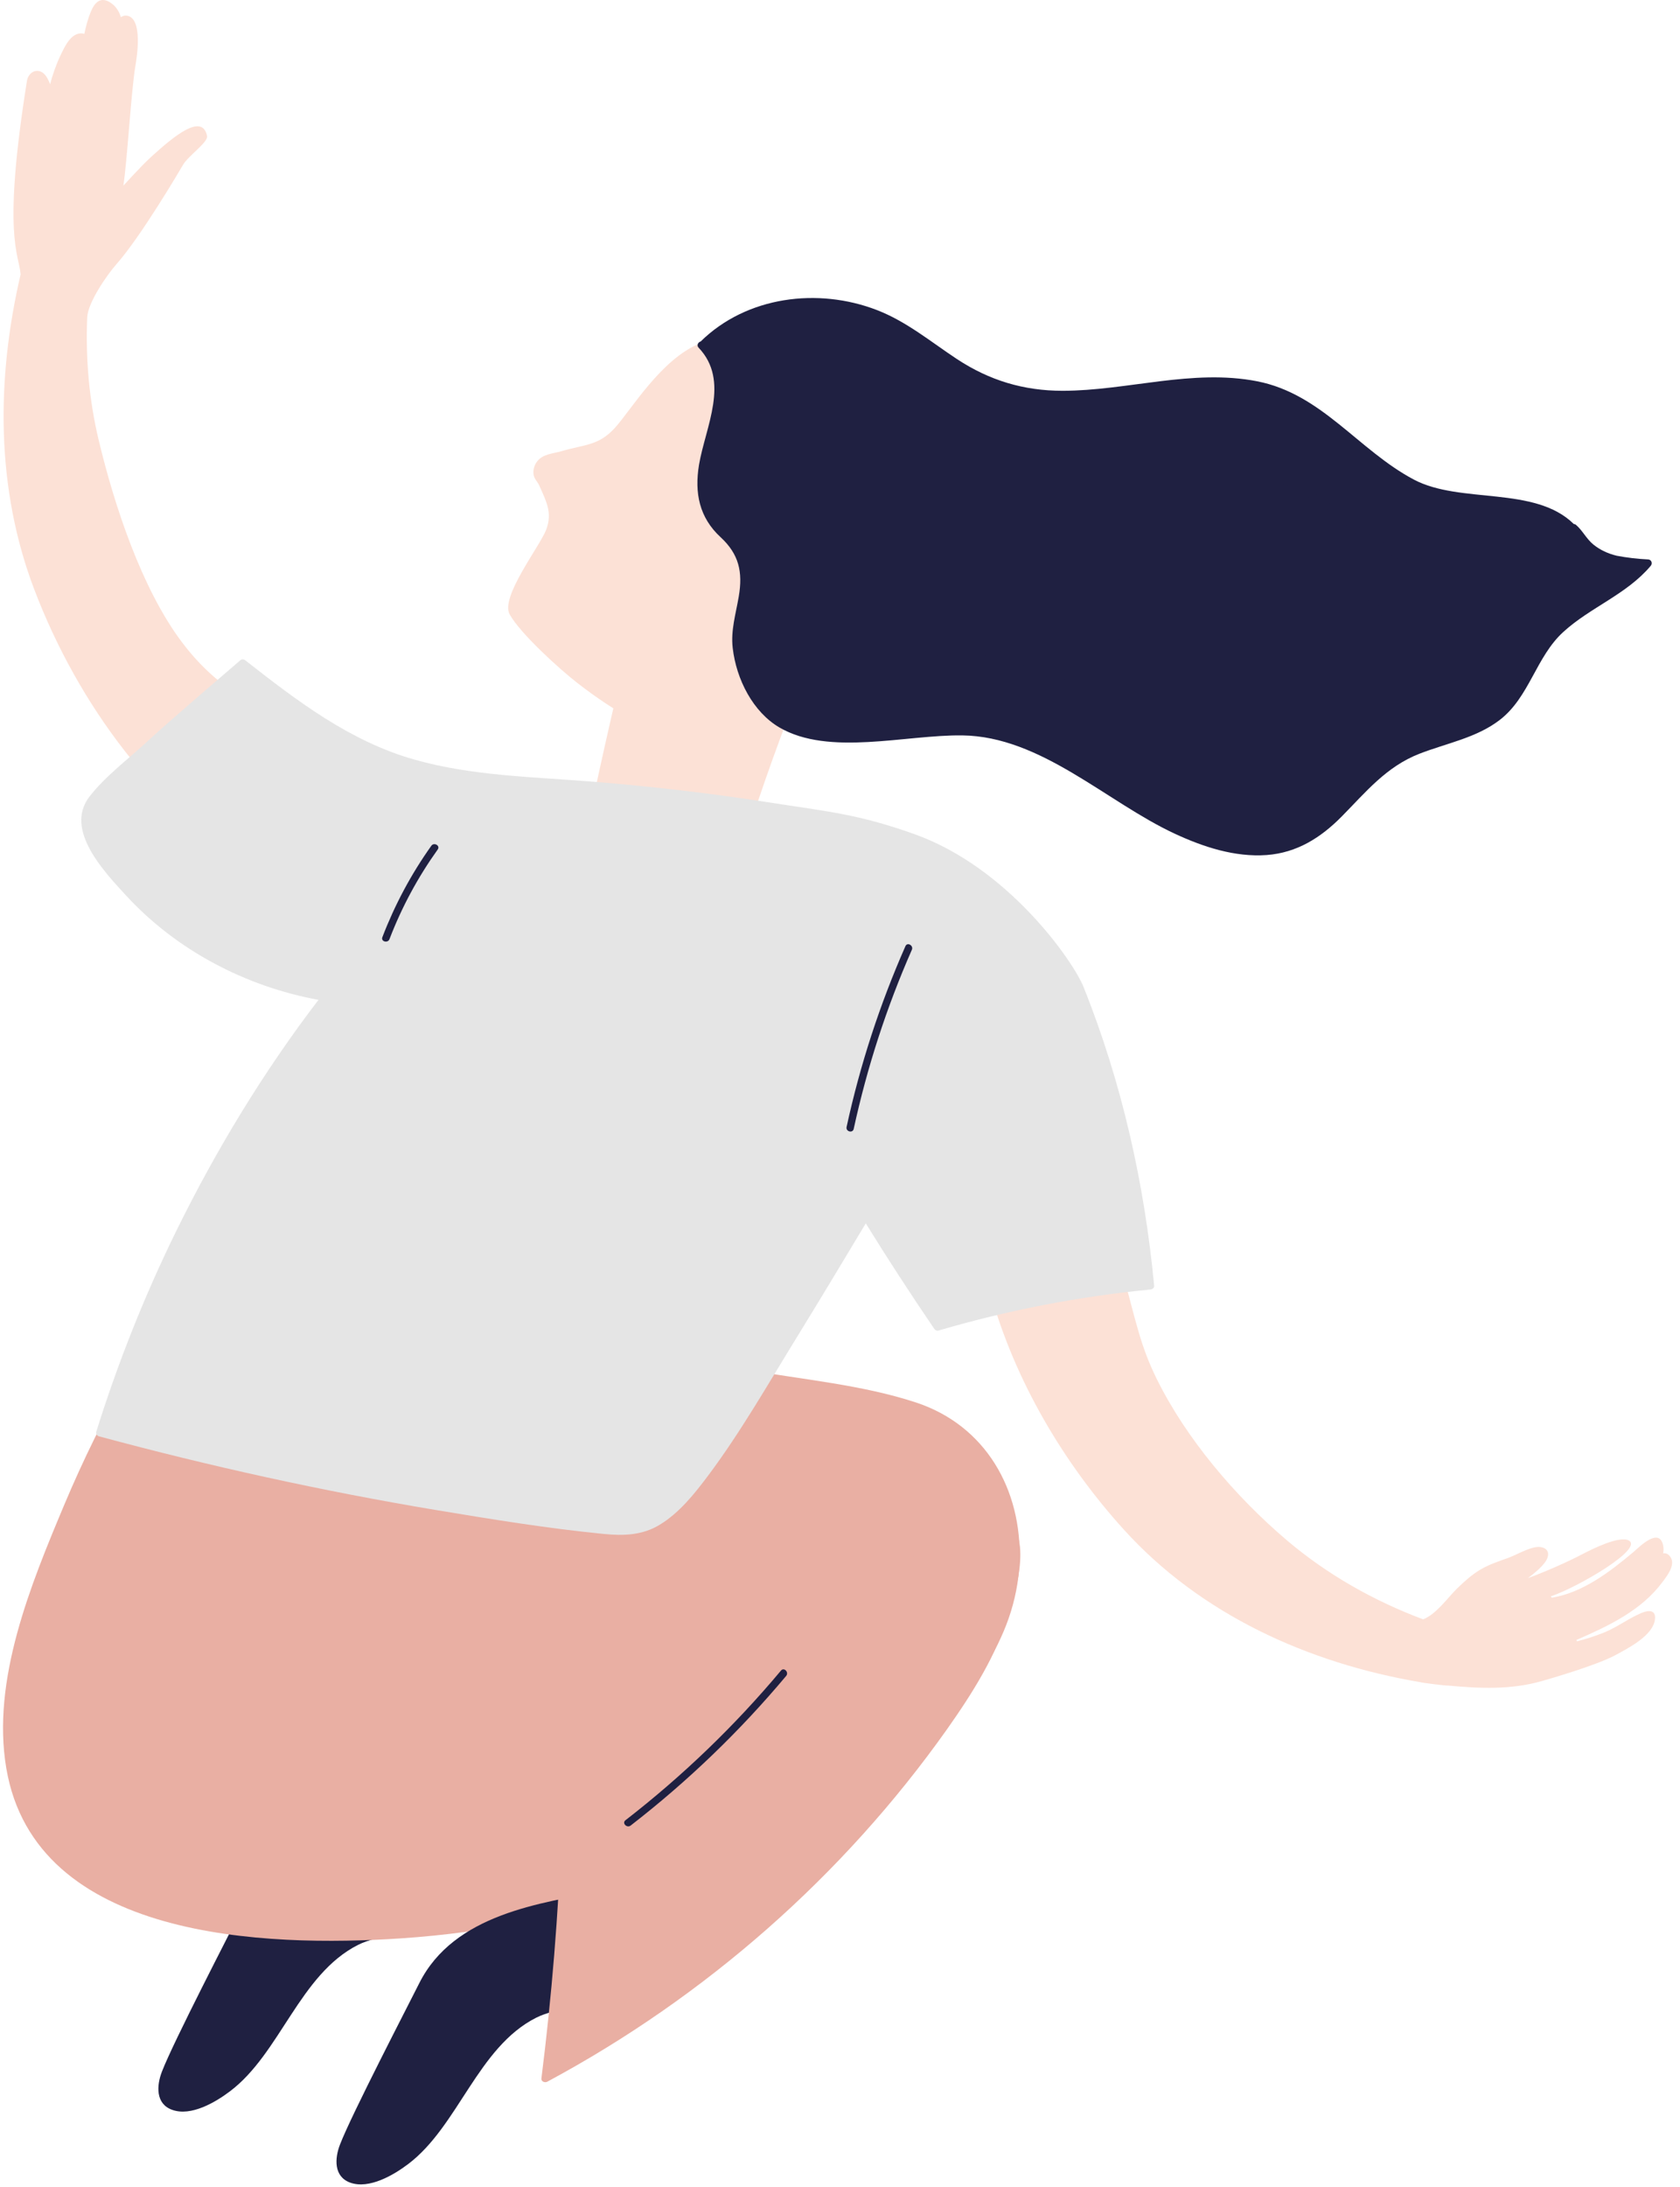
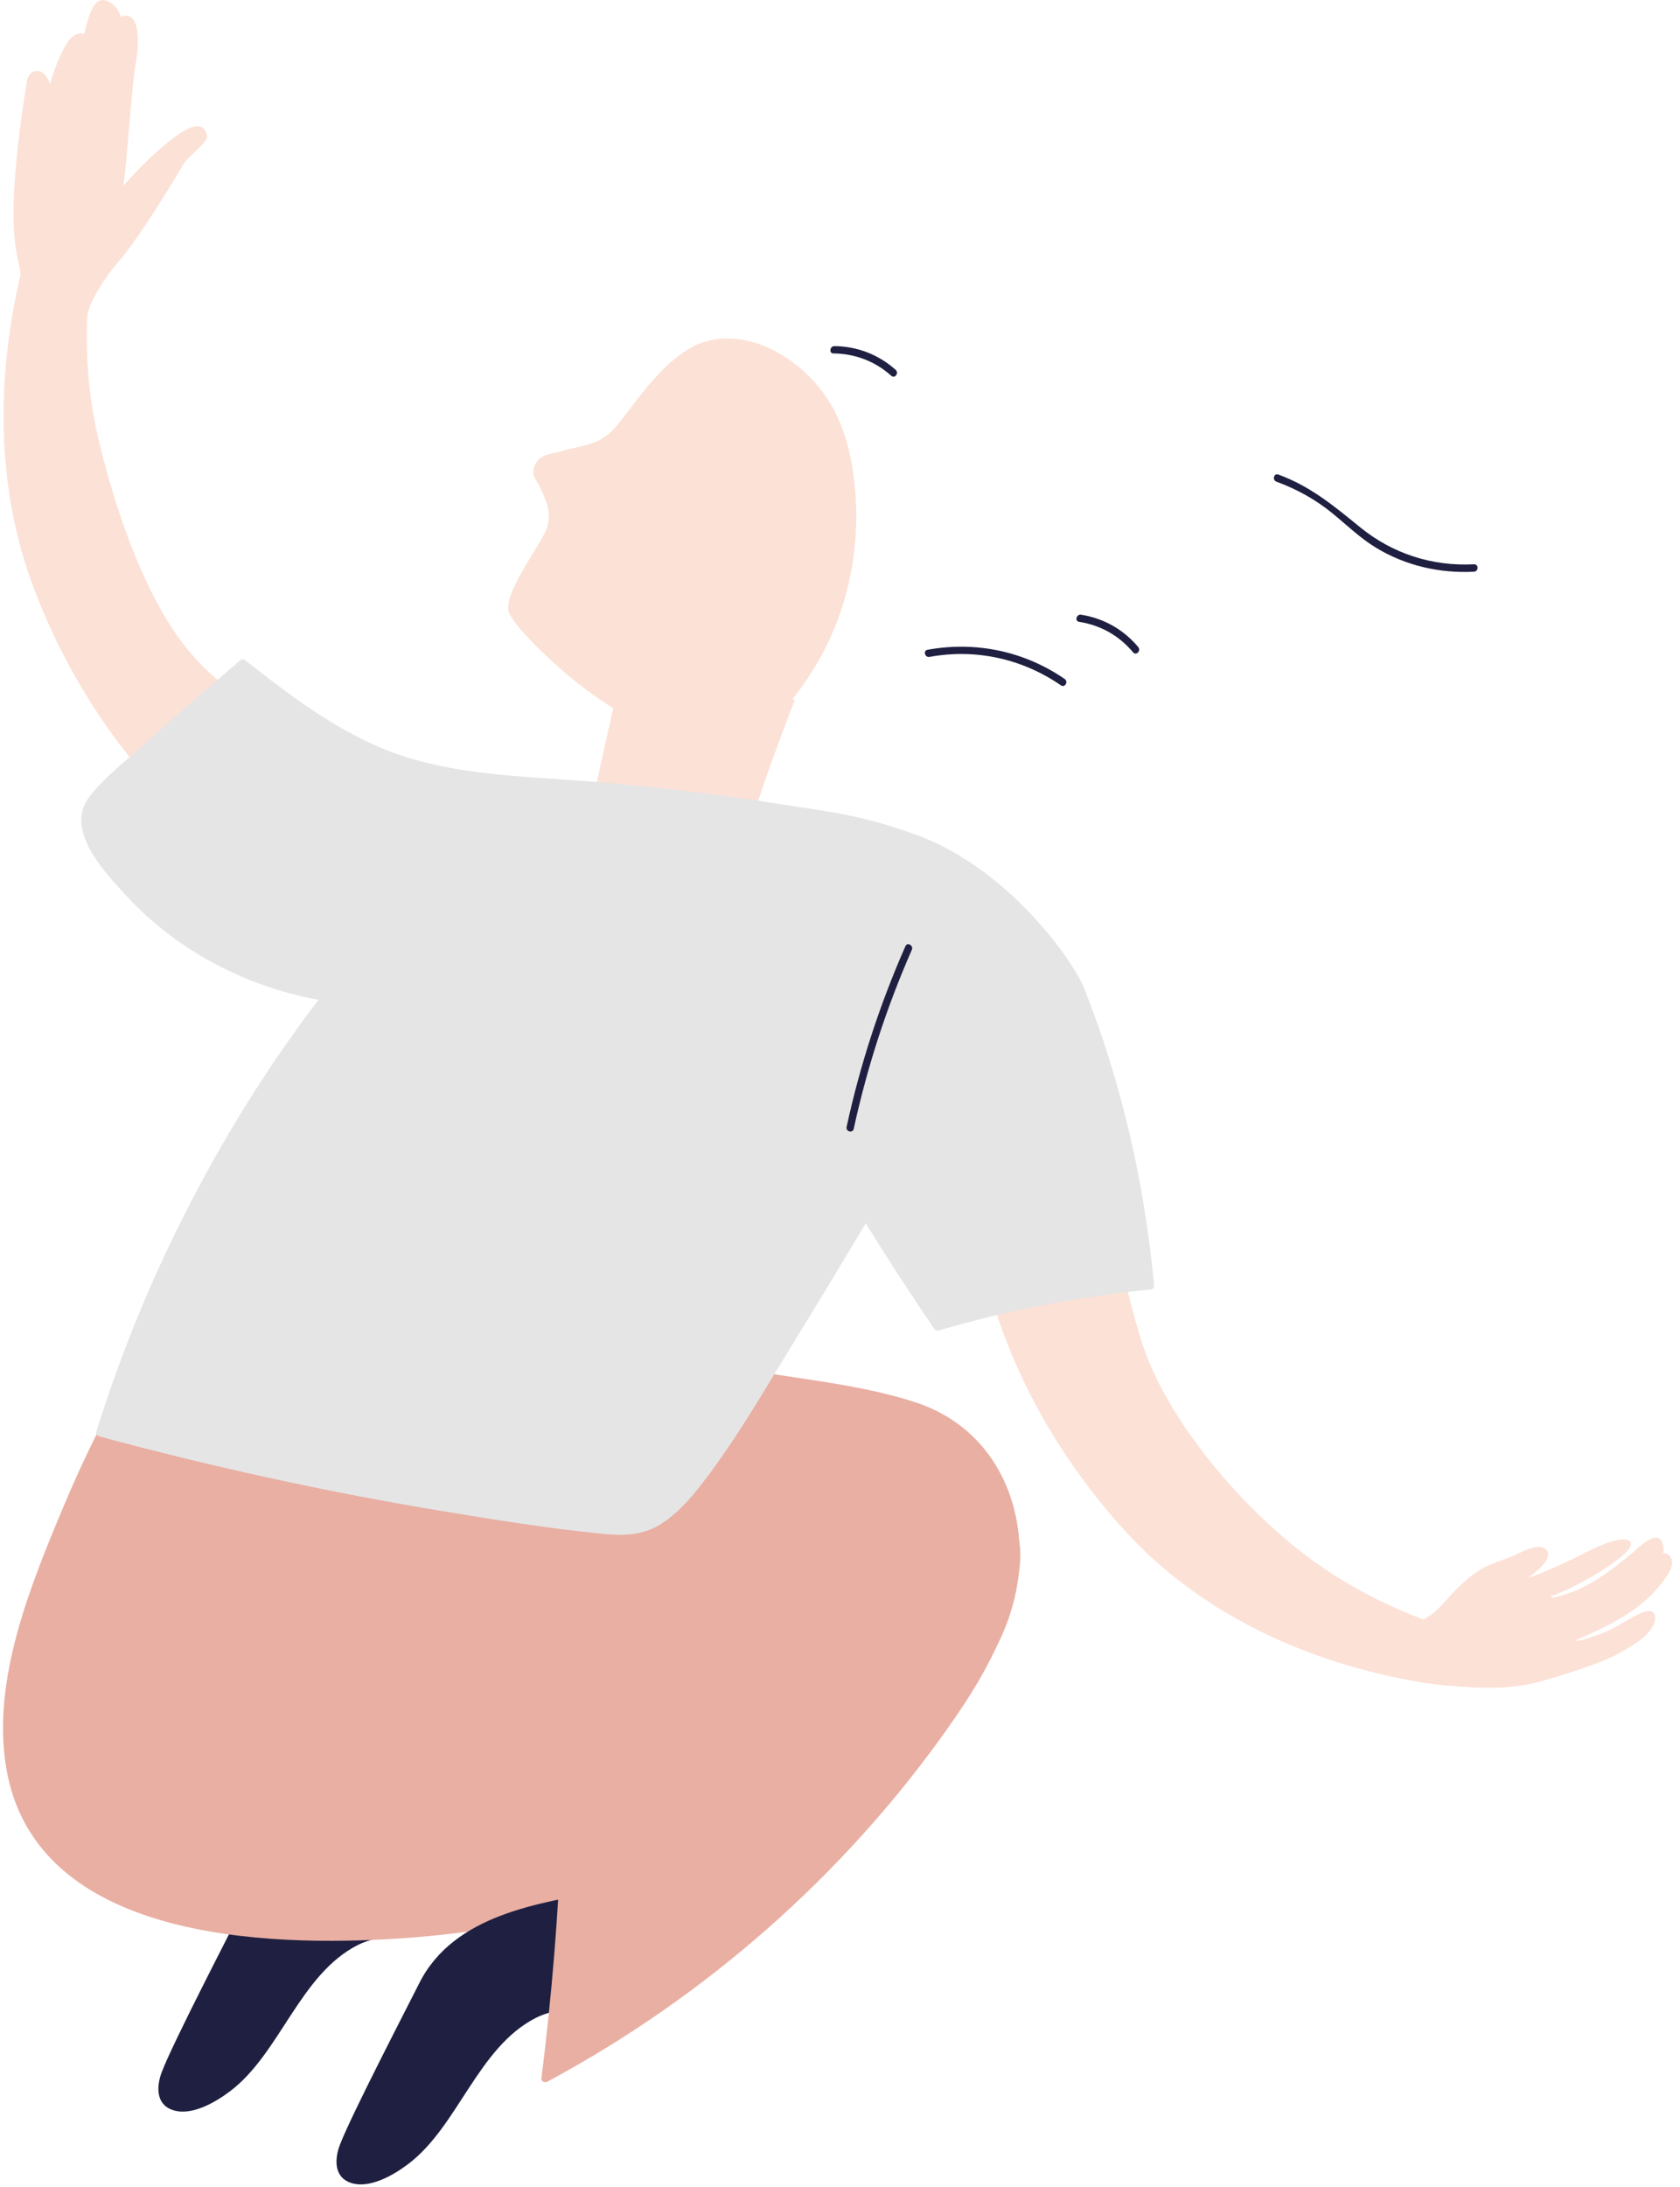
<svg xmlns="http://www.w3.org/2000/svg" width="163" height="212" viewBox="0 0 163 212" fill="none">
  <path d="M41.32 176.257C35.24 177.427 26.77 178.477 23.39 185.227C22.4 187.207 16.83 197.937 15.71 200.847C15.19 202.187 15.08 203.967 16.7 204.547C18.54 205.217 20.92 203.807 22.32 202.747C27.19 199.077 29.07 191.417 34.74 188.557C36.68 187.577 40.26 187.377 40.35 186.657C40.83 182.857 41.49 179.967 41.8 176.627C41.82 176.367 41.54 176.217 41.32 176.257Z" fill="#1F2041" />
  <path d="M69.62 64.687C71.28 65.647 73.11 66.377 75.09 67.047C71.64 65.887 74.87 67.047 75.58 67.317C76.09 67.507 76.6 67.687 77.11 67.877C75.14 72.927 73.34 78.047 71.76 83.237C71.68 83.487 71.34 83.537 71.13 83.397C68.67 81.677 57.24 81.617 57.13 79.917C57.08 79.177 59.94 66.557 61.16 61.797C63.95 62.827 66.77 63.787 69.62 64.687Z" fill="#FCE1D6" />
  <path d="M77.17 67.427C77.92 66.468 78.58 65.457 79.17 64.478C82.67 58.638 83.9 51.377 82.54 44.458C81.77 40.638 80.13 37.517 76.9 35.108C74.39 33.237 71.14 32.227 68.23 33.187H68.21C68.12 33.207 68.04 33.247 67.95 33.277C64.14 34.777 61.2 39.817 59.62 41.527C58.03 43.237 56.72 43.077 54.46 43.747C53.68 43.977 52.67 44.008 52.12 44.727C51.85 45.078 51.72 45.507 51.76 45.937C51.8 46.407 52.13 46.667 52.31 47.047C53.04 48.688 53.6 49.717 53 51.337C52.41 52.927 48.51 57.887 49.45 59.567C50.5 61.447 54.3 64.877 55.97 66.177C63.89 72.358 69.14 72.557 70.71 72.147C72.23 71.757 73.58 70.967 74.77 69.967C75.65 69.217 76.45 68.347 77.17 67.427Z" fill="#FCE1D6" />
-   <path d="M88.83 135.957C83.6 134.247 77.84 133.747 72.44 132.797C66.57 131.767 60.7 130.737 54.83 129.707C43.09 127.647 31.35 125.587 19.61 123.537C19.58 123.527 19.55 123.537 19.53 123.537C19.92 122.987 20.3 122.437 20.7 121.897C20.97 121.527 20.35 121.167 20.08 121.537C14.53 129.077 9.87 137.247 6.24 145.877C2.99 153.617 -0.84 162.857 0.61 171.427C3.43 188.117 25.86 188.787 38.88 187.927C56.19 186.777 74.18 180.787 87.85 169.907C93.61 165.327 98.61 159.057 98.92 151.417C99.18 144.417 95.61 138.167 88.83 135.957Z" fill="#E9AFA3" />
-   <path d="M159.91 54.237C158.87 54.187 157.85 54.067 156.85 53.877C156.03 53.677 155.27 53.337 154.6 52.797C153.92 52.247 153.55 51.437 152.91 50.887C152.84 50.827 152.77 50.807 152.7 50.807C148.91 47.067 141.69 48.887 137.18 46.497C131.79 43.647 128.26 38.197 121.98 36.967C115.7 35.737 109.4 37.877 103.11 37.887C99.32 37.887 96 36.887 92.84 34.807C90.31 33.137 87.96 31.177 85.1 30.067C79.36 27.847 72.44 28.727 67.98 33.107C67.74 33.167 67.56 33.477 67.78 33.707C70.86 36.937 68.44 41.397 67.82 45.067C67.37 47.797 67.85 50.177 69.91 52.077C71.7 53.727 72.08 55.457 71.68 57.817C71.4 59.487 70.89 61.107 71.09 62.817C71.44 65.877 73.07 69.037 75.62 70.527C80.43 73.337 87.85 71.227 93.36 71.297C101.02 71.387 107.37 77.767 114 80.837C116.76 82.117 119.81 83.117 122.89 82.897C125.85 82.677 128.16 81.207 130.2 79.137C132.54 76.767 134.5 74.337 137.69 73.087C140.32 72.057 143.26 71.547 145.54 69.777C148.4 67.557 149.03 63.677 151.68 61.267C154.32 58.857 157.82 57.637 160.16 54.857C160.36 54.617 160.23 54.257 159.91 54.237Z" fill="#1F2041" />
+   <path d="M88.83 135.957C83.6 134.247 77.84 133.747 72.44 132.797C66.57 131.767 60.7 130.737 54.83 129.707C19.58 123.527 19.55 123.537 19.53 123.537C19.92 122.987 20.3 122.437 20.7 121.897C20.97 121.527 20.35 121.167 20.08 121.537C14.53 129.077 9.87 137.247 6.24 145.877C2.99 153.617 -0.84 162.857 0.61 171.427C3.43 188.117 25.86 188.787 38.88 187.927C56.19 186.777 74.18 180.787 87.85 169.907C93.61 165.327 98.61 159.057 98.92 151.417C99.18 144.417 95.61 138.167 88.83 135.957Z" fill="#E9AFA3" />
  <path d="M161.3 153.377C161.73 152.807 162.58 151.737 162.09 150.977C161.88 150.647 161.62 150.557 161.36 150.597C161.41 150.367 161.42 150.137 161.38 149.917C161.04 147.937 159.04 149.997 158.45 150.497C156.2 152.387 153.55 154.417 150.56 154.897C150.53 154.857 150.5 154.807 150.46 154.767C152.98 153.937 159.54 150.147 158.02 149.347C157.11 148.867 154.5 150.167 153.49 150.697C151.98 151.487 149.86 152.407 148.23 153.007C148.92 152.507 149.55 151.947 149.9 151.467C150.37 150.837 150.35 150.117 149.46 149.987C148.6 149.867 147.21 150.717 146.39 151.017C145.45 151.357 144.48 151.667 143.61 152.187C142.77 152.687 142.04 153.357 141.34 154.037C140.42 154.947 139.36 156.487 138.08 156.997C133.28 155.197 128.76 152.647 124.84 149.317C119.86 145.087 115.1 139.497 112.23 133.687C110.65 130.477 110.26 128.307 108.78 122.837C104.8 124.767 100.58 125.837 96.1 125.387C98.48 133.897 103.21 141.867 109.04 148.297C116.5 156.527 126.94 161.247 137.8 163.087C137.86 163.137 140.45 163.457 140.49 163.417C143.56 163.697 146.6 163.847 149.64 162.967C150.03 162.857 154.91 161.467 156.79 160.437C157.97 159.787 160.37 158.587 160.57 157.007C160.69 156.077 159.97 156.087 159.31 156.357C158.03 156.887 156.9 157.767 155.6 158.287C154.76 158.627 153.89 158.897 153.01 159.127C152.99 159.087 152.97 159.037 152.95 158.997C156.06 157.637 159.25 156.147 161.3 153.377Z" fill="#FCE1D6" />
  <path d="M47.89 79.668C41.45 78.297 40.73 73.487 34.25 71.837C25.71 69.667 21.14 66.897 17.62 62.218C13.73 57.028 11.09 48.997 9.57 42.647C8.64 38.757 8.3 34.767 8.46 30.788C8.52 29.317 10.4 26.628 11.31 25.598C13.72 22.867 17.49 16.438 17.78 15.947C18.27 15.117 20.21 13.777 20.09 13.188C19.63 10.908 16.85 13.227 14.71 15.168C13.63 16.148 11.98 18.008 11.97 17.997C12.34 15.607 12.73 8.817 13.13 6.427C13.29 5.507 13.87 1.837 12.36 1.527C12.11 1.477 11.91 1.537 11.73 1.667C11.56 1.117 11.26 0.617 10.75 0.277C9.77 -0.383 9.19 0.227 8.81 1.137C8.53 1.817 8.34 2.547 8.18 3.287C8.1 3.267 8.03 3.247 7.94 3.237C6.87 3.177 6.26 4.557 5.88 5.347C5.45 6.247 5.12 7.197 4.86 8.167C4.65 7.597 4.35 7.067 3.89 6.917C3.23 6.707 2.71 7.257 2.62 7.807C0.2 22.917 1.84 24.598 2 26.598C-0.38 36.807 -0.4 47.388 3.34 57.188C7.56 68.237 15.23 78.778 25.57 84.807C28.47 86.498 31.6 87.778 34.88 88.498C36.77 88.907 38.69 89.138 40.61 89.307C40.79 89.327 40.99 89.347 41.2 89.388C41.08 89.567 40.97 89.737 40.85 89.918C40.6 90.297 41.14 90.767 41.39 90.388C41.58 90.097 41.78 89.808 41.97 89.507C43.04 89.668 44.22 89.767 44.89 89.177C45.04 89.037 45.09 88.868 44.98 88.677C44.79 88.338 44.69 88.328 44.29 88.317C44.13 88.308 43.99 88.457 43.96 88.608L43.93 88.767C43.93 88.787 43.93 88.807 43.93 88.807C43.51 88.927 42.96 88.918 42.38 88.877C44.28 86.007 46.18 83.127 48.08 80.257C48.24 80.028 48.18 79.728 47.89 79.668Z" fill="#FCE1D6" />
  <path d="M105.14 95.708C104.14 93.208 97.86 84.148 88.77 80.888C83.24 78.908 80.31 78.688 74.51 77.778C68.89 76.898 63.23 76.248 57.56 75.788C51.77 75.318 45.85 75.237 40.22 73.647C33.98 71.888 28.83 67.958 23.81 64.028C23.65 63.898 23.46 63.888 23.3 64.028C22.65 64.598 16.49 69.838 14.31 71.868C12.46 73.588 10.22 75.238 8.67 77.248C6.22 80.438 10.11 84.518 12.22 86.808C17.11 92.128 23.82 95.638 30.9 96.938C25.54 103.938 20.92 111.568 17.07 119.408C14 125.668 11.42 132.158 9.34 138.808C9.28 138.988 9.41 139.198 9.59 139.248C20.41 142.168 31.37 144.578 42.42 146.418C47.78 147.308 53.18 148.188 58.59 148.718C60.51 148.908 62.34 148.848 64.02 147.818C65.9 146.678 67.37 144.838 68.67 143.108C71.86 138.858 74.53 134.158 77.32 129.638C79.57 125.978 81.79 122.298 84 118.608C86.14 122.068 88.36 125.478 90.65 128.838C90.74 128.968 90.9 129.048 91.05 128.998C97.78 127.028 104.65 125.698 111.62 125.018C111.8 124.998 112 124.868 111.98 124.658C111.05 114.778 108.84 104.938 105.14 95.708Z" fill="#E5E5E5" />
  <path d="M58.6 183.318C52.52 184.488 44.05 185.538 40.67 192.288C39.68 194.268 34.11 204.998 32.99 207.908C32.47 209.248 32.36 211.018 33.98 211.608C35.82 212.268 38.2 210.868 39.6 209.808C44.47 206.138 46.35 198.478 52.02 195.618C53.96 194.638 57.54 194.438 57.63 193.718C58.11 189.918 58.77 187.028 59.08 183.688C59.11 183.418 58.82 183.278 58.6 183.318Z" fill="#1F2041" />
  <path d="M97.24 147.247C96.12 146.827 94.79 147.257 93.76 147.727C91.67 148.677 89.73 150.147 87.84 151.427C84.04 154.007 80.38 156.807 76.83 159.727C72.69 163.137 68.7 166.717 64.77 170.367C62.8 172.187 60.85 174.027 58.9 175.867C57.81 176.897 57.77 176.467 56.48 176.327C55.62 176.237 54.88 176.487 54.16 176.917C53.77 177.147 54.09 177.737 54.48 177.587C54.18 185.587 53.53 193.567 52.53 201.507C52.49 201.807 52.87 201.947 53.09 201.827C68.43 193.597 81.81 181.867 91.88 167.657C94.36 164.147 96.71 160.427 97.96 156.277C98.61 154.137 100.26 148.367 97.24 147.247Z" fill="#E9AFA3" />
-   <path d="M75.77 161.967C71.27 167.337 66.22 172.187 60.68 176.477C60.32 176.757 60.83 177.267 61.19 176.987C66.73 172.697 71.78 167.847 76.28 162.477C76.57 162.117 76.06 161.607 75.77 161.967Z" fill="#1F2041" />
  <path d="M87.85 91.727C85.36 97.377 83.45 103.227 82.14 109.257C82.04 109.707 82.73 109.897 82.83 109.447C84.13 103.477 86.01 97.677 88.47 92.087C88.66 91.677 88.04 91.307 87.85 91.727Z" fill="#1F2041" />
-   <path d="M41.85 81.997C39.89 84.747 38.31 87.707 37.1 90.857C36.93 91.287 37.63 91.477 37.79 91.047C38.98 87.947 40.54 85.057 42.47 82.357C42.74 81.987 42.11 81.627 41.85 81.997Z" fill="#1F2041" />
  <path d="M143.01 54.708C138.97 54.918 135.13 53.688 131.99 51.138C129.44 49.068 127.17 47.157 124.03 46.008C123.6 45.847 123.41 46.538 123.84 46.697C125.83 47.428 127.64 48.428 129.28 49.767C130.68 50.907 131.97 52.178 133.53 53.117C136.39 54.847 139.69 55.598 143.01 55.428C143.47 55.408 143.48 54.688 143.01 54.708Z" fill="#1F2041" />
-   <path d="M137.63 59.818C135.83 59.698 134.17 59.118 132.67 58.118C132.28 57.858 131.92 58.478 132.31 58.738C133.92 59.808 135.71 60.408 137.63 60.538C138.09 60.568 138.09 59.848 137.63 59.818Z" fill="#1F2041" />
  <path d="M103.3 65.828C99.38 63.127 94.66 62.147 89.99 62.997C89.54 63.077 89.73 63.767 90.18 63.688C94.67 62.867 99.18 63.858 102.94 66.448C103.32 66.707 103.68 66.088 103.3 65.828Z" fill="#1F2041" />
  <path d="M110.44 62.737C109.02 61.038 107.08 59.938 104.89 59.597C104.44 59.528 104.24 60.218 104.7 60.288C106.78 60.608 108.58 61.627 109.93 63.237C110.23 63.608 110.73 63.097 110.44 62.737Z" fill="#1F2041" />
  <path d="M86.9 35.857C85.25 34.377 83.17 33.577 80.96 33.557C80.5 33.557 80.41 34.267 80.87 34.267C82.97 34.287 84.9 35.027 86.47 36.427C86.82 36.747 87.25 36.167 86.9 35.857Z" fill="#1F2041" />
</svg>